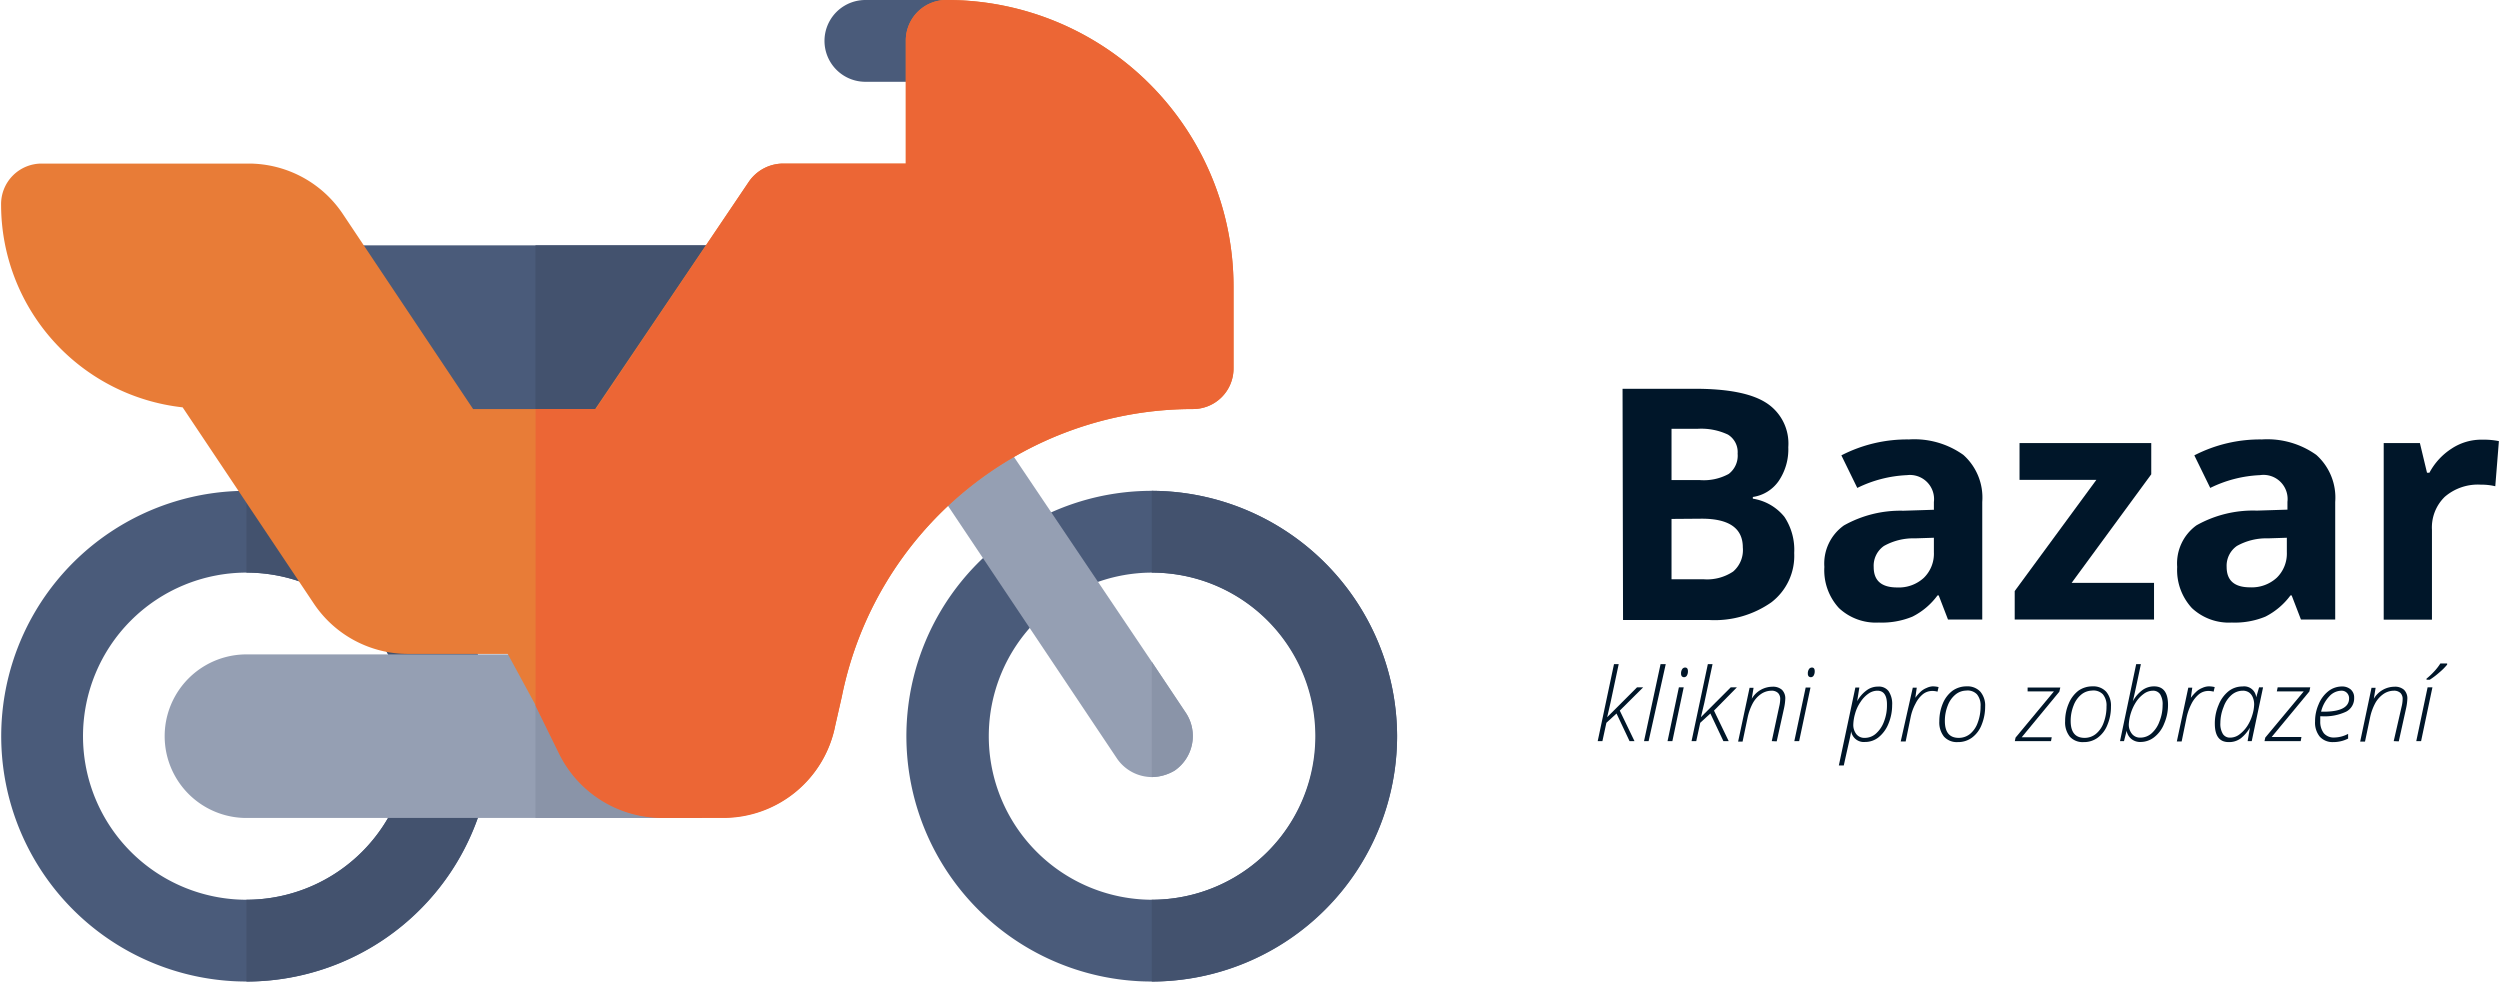
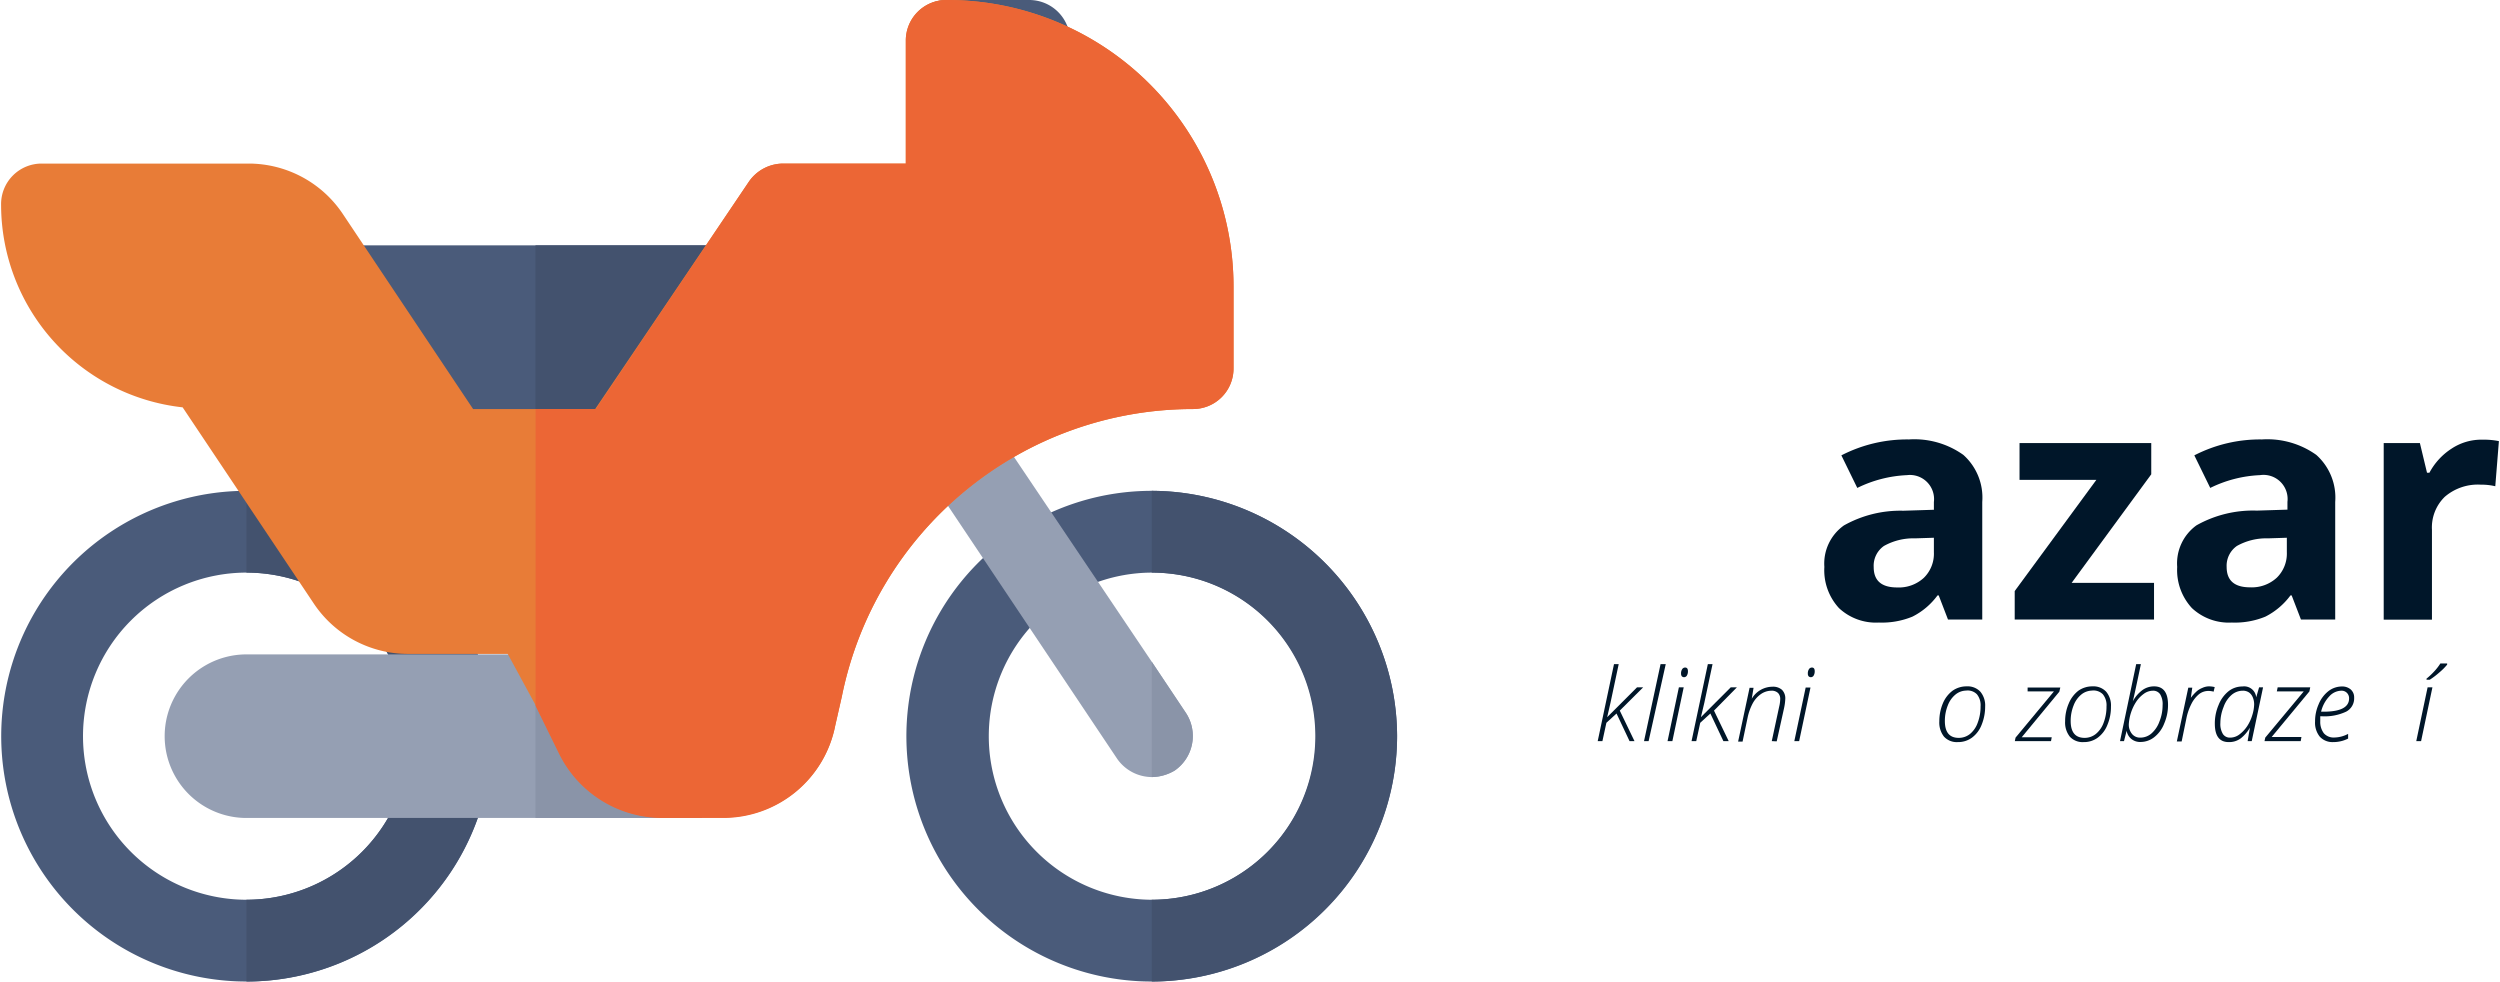
<svg xmlns="http://www.w3.org/2000/svg" id="Vrstva_1" data-name="Vrstva 1" width="7.31cm" height="2.87cm" viewBox="0 0 207.07 81.37">
  <defs>
    <style>.cls-1{fill:#001629;}.cls-2{fill:#4a5b7a;}.cls-3{fill:#43526e;}.cls-4{fill:#959fb3;}.cls-5{fill:#8a94a8;}.cls-6{fill:#e87c37;}.cls-7{fill:#ec6635;}</style>
  </defs>
  <title>Bazar</title>
-   <path class="cls-1" d="M134.42,32.23h6c2.71,0,4.68.38,5.9,1.16a4,4,0,0,1,1.84,3.68,4.67,4.67,0,0,1-.8,2.81,3.16,3.16,0,0,1-2.14,1.32v.14a4.19,4.19,0,0,1,2.62,1.51,4.94,4.94,0,0,1,.81,3,4.85,4.85,0,0,1-1.89,4.08,8.18,8.18,0,0,1-5.14,1.47h-7.16Zm4.06,7.57h2.35a4.31,4.31,0,0,0,2.39-.51,1.9,1.9,0,0,0,.74-1.68,1.7,1.7,0,0,0-.8-1.58,5.18,5.18,0,0,0-2.55-.48h-2.13Zm0,3.22v5h2.64a3.88,3.88,0,0,0,2.47-.64,2.35,2.35,0,0,0,.8-2c0-1.58-1.13-2.38-3.4-2.38Z" />
  <path class="cls-1" d="M161.4,51.36l-.77-2h-.1a5.81,5.81,0,0,1-2.08,1.76,6.63,6.63,0,0,1-2.78.49,4.48,4.48,0,0,1-3.31-1.2A4.63,4.63,0,0,1,151.15,47a3.88,3.88,0,0,1,1.62-3.44,9.56,9.56,0,0,1,4.92-1.22l2.54-.08v-.64A2,2,0,0,0,158,39.39a10.31,10.31,0,0,0-4.12,1.06l-1.32-2.7a11.89,11.89,0,0,1,5.6-1.32,7,7,0,0,1,4.51,1.28,4.74,4.74,0,0,1,1.57,3.9v9.75Zm-1.17-6.78-1.55.05a5,5,0,0,0-2.59.63,2,2,0,0,0-.85,1.75c0,1.13.65,1.69,1.94,1.69a3.06,3.06,0,0,0,2.22-.8,2.8,2.8,0,0,0,.83-2.12Z" />
  <path class="cls-1" d="M178.48,51.36H166.93V49l6.77-9.22h-6.37V36.73h10.92v2.59l-6.6,9h6.83Z" />
  <path class="cls-1" d="M190.66,51.36l-.77-2h-.1a5.89,5.89,0,0,1-2.08,1.76,6.63,6.63,0,0,1-2.78.49,4.48,4.48,0,0,1-3.31-1.2A4.64,4.64,0,0,1,180.4,47,3.89,3.89,0,0,1,182,43.55,9.56,9.56,0,0,1,187,42.33l2.54-.08v-.64a2,2,0,0,0-2.28-2.22,10.31,10.31,0,0,0-4.12,1.06l-1.32-2.7a11.89,11.89,0,0,1,5.6-1.32,7,7,0,0,1,4.51,1.28,4.74,4.74,0,0,1,1.57,3.9v9.75Zm-1.17-6.78-1.55.05a5,5,0,0,0-2.59.63A2,2,0,0,0,184.5,47c0,1.13.65,1.69,1.94,1.69a3.06,3.06,0,0,0,2.22-.8,2.8,2.8,0,0,0,.83-2.12Z" />
  <path class="cls-1" d="M205.73,36.45a6.2,6.2,0,0,1,1.34.12l-.3,3.74a4.88,4.88,0,0,0-1.18-.13,4.2,4.2,0,0,0-3,1,3.54,3.54,0,0,0-1.07,2.74v7.45h-4V36.73h3l.59,2.46h.2a5.39,5.39,0,0,1,1.84-2A4.47,4.47,0,0,1,205.73,36.45Z" />
  <path class="cls-1" d="M133.12,59.48l2.5-2.5h.51l-1.94,1.93,1.22,2.53H135l-1.08-2.29-.84.77-.33,1.52h-.39l1.35-6.38h.39l-.68,3.2-.28,1.22Z" />
  <path class="cls-1" d="M136.58,61.44h-.38l1.37-6.38H138Z" />
  <path class="cls-1" d="M138.55,61.44h-.4l.94-4.46h.4Zm.72-5.6a.64.64,0,0,1,.09-.36.29.29,0,0,1,.25-.14c.15,0,.23.1.23.3a.68.68,0,0,1-.09.37.27.27,0,0,1-.23.13.26.26,0,0,1-.19-.08A.36.36,0,0,1,139.27,55.84Z" />
  <path class="cls-1" d="M140.89,59.48l2.5-2.5h.51L142,58.91l1.22,2.53h-.44l-1.08-2.29-.84.77-.33,1.52h-.39l1.35-6.38h.39l-.68,3.2-.29,1.22Z" />
  <path class="cls-1" d="M146.79,61.44l.61-2.84a2.79,2.79,0,0,0,.09-.64.69.69,0,0,0-.18-.51.75.75,0,0,0-.55-.19,1.55,1.55,0,0,0-.87.28,2.23,2.23,0,0,0-.68.77,4.46,4.46,0,0,0-.42,1.17l-.42,2H144l.95-4.46h.33l-.15.91h0a2,2,0,0,1,1.71-1,1.11,1.11,0,0,1,.8.26,1,1,0,0,1,.27.76,4.31,4.31,0,0,1-.1.75l-.61,2.76Z" />
  <path class="cls-1" d="M149.06,61.44h-.4L149.6,57h.4Zm.72-5.6a.64.64,0,0,1,.09-.36.29.29,0,0,1,.25-.14c.15,0,.23.1.23.3a.68.68,0,0,1-.09.37.27.27,0,0,1-.23.13.26.26,0,0,1-.19-.08A.36.36,0,0,1,149.78,55.84Z" />
-   <path class="cls-1" d="M154.52,61.51a1.06,1.06,0,0,1-1.15-.9h0c0,.19-.24,1.15-.61,2.85h-.41L153.72,57h.33l-.18,1.13h0a2.76,2.76,0,0,1,.81-.92,1.55,1.55,0,0,1,.93-.29,1,1,0,0,1,.86.37,1.87,1.87,0,0,1,.3,1.16,4,4,0,0,1-.3,1.53,2.77,2.77,0,0,1-.81,1.13A1.78,1.78,0,0,1,154.52,61.51Zm1-4.25a1.29,1.29,0,0,0-.71.24,2.43,2.43,0,0,0-.66.69,3.15,3.15,0,0,0-.46,1,3.61,3.61,0,0,0-.14.85,1.24,1.24,0,0,0,.25.82.84.84,0,0,0,.69.31,1.38,1.38,0,0,0,.92-.34,2.45,2.45,0,0,0,.68-1,3.66,3.66,0,0,0,.25-1.34C156.36,57.67,156.09,57.26,155.54,57.26Z" />
-   <path class="cls-1" d="M160.11,56.9a2,2,0,0,1,.51.06l-.09.38a1.56,1.56,0,0,0-.46-.06,1.26,1.26,0,0,0-.74.26,2.34,2.34,0,0,0-.62.79,4,4,0,0,0-.41,1.14l-.41,2h-.41l1-4.46h.33l-.12.84h0a3.31,3.31,0,0,1,.5-.56,1.65,1.65,0,0,1,.44-.26A1.35,1.35,0,0,1,160.11,56.9Z" />
  <path class="cls-1" d="M162.94,56.9a1.45,1.45,0,0,1,1.14.44,1.77,1.77,0,0,1,.4,1.23,4,4,0,0,1-.29,1.51,2.42,2.42,0,0,1-.8,1.07,1.93,1.93,0,0,1-1.18.37,1.43,1.43,0,0,1-1.14-.45,1.88,1.88,0,0,1-.39-1.28,3.82,3.82,0,0,1,.29-1.47,2.52,2.52,0,0,1,.81-1.06A2,2,0,0,1,162.94,56.9Zm0,.35a1.44,1.44,0,0,0-.91.32,2.15,2.15,0,0,0-.65.92,3.43,3.43,0,0,0-.24,1.28c0,.93.38,1.4,1.15,1.4a1.48,1.48,0,0,0,.93-.32,2.11,2.11,0,0,0,.64-.93,3.74,3.74,0,0,0,.24-1.36,1.43,1.43,0,0,0-.3-1A1.07,1.07,0,0,0,162.9,57.25Z" />
  <path class="cls-1" d="M169.94,61.44h-3l.06-.29,3.18-3.83H168L168,57h2.71l-.08.34-3.12,3.78H170Z" />
  <path class="cls-1" d="M173.37,56.9a1.45,1.45,0,0,1,1.14.44,1.77,1.77,0,0,1,.4,1.23,3.8,3.8,0,0,1-.29,1.51,2.42,2.42,0,0,1-.8,1.07,1.92,1.92,0,0,1-1.17.37,1.43,1.43,0,0,1-1.15-.45,1.88,1.88,0,0,1-.39-1.28,3.65,3.65,0,0,1,.3-1.47,2.59,2.59,0,0,1,.8-1.06A2,2,0,0,1,173.37,56.9Zm0,.35a1.46,1.46,0,0,0-.91.32,2.15,2.15,0,0,0-.65.92,3.43,3.43,0,0,0-.24,1.28c0,.93.38,1.4,1.16,1.4a1.47,1.47,0,0,0,.92-.32,2.13,2.13,0,0,0,.65-.93,3.74,3.74,0,0,0,.24-1.36,1.43,1.43,0,0,0-.3-1A1.09,1.09,0,0,0,173.33,57.25Z" />
  <path class="cls-1" d="M177.37,61.51a1.15,1.15,0,0,1-.77-.25,1.11,1.11,0,0,1-.39-.68h0l-.22.86h-.33L177,55.06h.39c-.36,1.72-.58,2.74-.67,3.08h0a2.86,2.86,0,0,1,.81-.94,1.65,1.65,0,0,1,.95-.3c.77,0,1.16.51,1.16,1.53a3.85,3.85,0,0,1-.32,1.56,2.62,2.62,0,0,1-.82,1.12A1.83,1.83,0,0,1,177.37,61.51Zm1-4.25a1.31,1.31,0,0,0-.74.26,2.54,2.54,0,0,0-.65.69,3.86,3.86,0,0,0-.59,1.81,1.2,1.2,0,0,0,.27.83.85.85,0,0,0,.68.3,1.4,1.4,0,0,0,.92-.34,2.37,2.37,0,0,0,.67-1,3.55,3.55,0,0,0,.26-1.34,1.57,1.57,0,0,0-.2-.91A.69.69,0,0,0,178.39,57.26Z" />
  <path class="cls-1" d="M183,56.9a2,2,0,0,1,.51.06l-.09.38a1.56,1.56,0,0,0-.46-.06,1.24,1.24,0,0,0-.74.26,2.49,2.49,0,0,0-.63.79,4.68,4.68,0,0,0-.41,1.14l-.41,2h-.4l.95-4.46h.33l-.12.84h0a3.76,3.76,0,0,1,.51-.56,1.65,1.65,0,0,1,.44-.26A1.35,1.35,0,0,1,183,56.9Z" />
  <path class="cls-1" d="M185.81,56.91a1,1,0,0,1,1.14.9h0l.24-.83h.33l-.94,4.46h-.34l.19-1.12h0a3.09,3.09,0,0,1-.76.89,1.61,1.61,0,0,1-1,.31c-.77,0-1.15-.51-1.15-1.53a3.85,3.85,0,0,1,.31-1.54,2.75,2.75,0,0,1,.82-1.14A1.84,1.84,0,0,1,185.81,56.91Zm-1,4.24a1.28,1.28,0,0,0,.73-.25,2.83,2.83,0,0,0,.65-.68,3.44,3.44,0,0,0,.44-.95,3.17,3.17,0,0,0,.15-.87,1.5,1.5,0,0,0-.11-.58.92.92,0,0,0-.31-.41.89.89,0,0,0-.52-.15,1.43,1.43,0,0,0-.92.34,2.32,2.32,0,0,0-.67,1,3.55,3.55,0,0,0-.27,1.33,1.6,1.6,0,0,0,.21.92A.68.68,0,0,0,184.79,61.15Z" />
  <path class="cls-1" d="M190.64,61.44h-3l.06-.29,3.19-3.83h-2.23l.07-.34h2.7l-.07.34-3.13,3.78h2.47Z" />
  <path class="cls-1" d="M193.33,61.52a1.42,1.42,0,0,1-1.11-.45,1.84,1.84,0,0,1-.39-1.25,3.47,3.47,0,0,1,.29-1.42,2.65,2.65,0,0,1,.8-1.09,1.83,1.83,0,0,1,1.13-.4,1.08,1.08,0,0,1,.74.25.87.87,0,0,1,.28.68A1.24,1.24,0,0,1,194.4,59a4.18,4.18,0,0,1-2,.38h-.14c0,.13,0,.26,0,.41a1.56,1.56,0,0,0,.3,1,1.08,1.08,0,0,0,.88.35,2.52,2.52,0,0,0,1.13-.3v.39A2.71,2.71,0,0,1,193.33,61.52Zm.67-4.26a1.38,1.38,0,0,0-1,.48,2.77,2.77,0,0,0-.67,1.26h.2c1.42,0,2.12-.37,2.12-1.1a.62.62,0,0,0-.18-.46A.61.61,0,0,0,194,57.26Z" />
-   <path class="cls-1" d="M198.35,61.44,199,58.6a2.79,2.79,0,0,0,.09-.64.69.69,0,0,0-.18-.51.76.76,0,0,0-.55-.19,1.55,1.55,0,0,0-.87.28,2.23,2.23,0,0,0-.68.77,4.46,4.46,0,0,0-.42,1.17l-.42,2h-.4l.94-4.46h.34l-.15.91h0a2,2,0,0,1,1.71-1,1.11,1.11,0,0,1,.8.26,1,1,0,0,1,.27.76,4.31,4.31,0,0,1-.1.75l-.61,2.76Z" />
  <path class="cls-1" d="M200.62,61.44h-.4l.94-4.46h.4Zm.45-5.18a6,6,0,0,0,.62-.58,4.54,4.54,0,0,0,.53-.68h.56v.1a4.91,4.91,0,0,1-.65.65,6.61,6.61,0,0,1-.79.6h-.27Z" />
  <path class="cls-2" d="M95.39,40.69A20.34,20.34,0,1,0,115.73,61,20.4,20.4,0,0,0,95.39,40.69Zm0,33.9A13.56,13.56,0,1,1,109,61,13.6,13.6,0,0,1,95.39,74.59Z" />
  <path class="cls-3" d="M115.73,61A20.4,20.4,0,0,1,95.39,81.37V74.59a13.56,13.56,0,1,0,0-27.12V40.69A20.4,20.4,0,0,1,115.73,61Z" />
  <path class="cls-2" d="M20.34,40.69A20.34,20.34,0,1,0,40.69,61,20.4,20.4,0,0,0,20.34,40.69Zm0,33.9A13.56,13.56,0,1,1,33.91,61,13.6,13.6,0,0,1,20.34,74.59Z" />
  <path class="cls-3" d="M40.69,61A20.4,20.4,0,0,1,20.34,81.37V74.59a13.56,13.56,0,1,0,0-27.12V40.69A20.4,20.4,0,0,1,40.69,61Z" />
  <rect class="cls-2" x="27.12" y="20.34" width="34.36" height="20.34" />
-   <path class="cls-2" d="M78.44,6.78H71.65a3.39,3.39,0,0,1,0-6.78h6.79a3.39,3.39,0,0,1,0,6.78Z" />
+   <path class="cls-2" d="M78.44,6.78a3.39,3.39,0,0,1,0-6.78h6.79a3.39,3.39,0,0,1,0,6.78Z" />
  <path class="cls-4" d="M97.29,63.88a3.82,3.82,0,0,1-1.9.54,3.53,3.53,0,0,1-2.85-1.49L76.67,39.2a3.4,3.4,0,1,1,5.63-3.8L95.39,54.86l2.85,4.27A3.48,3.48,0,0,1,97.29,63.88Z" />
  <path class="cls-4" d="M58.09,54.25V67.81H20.34a6.78,6.78,0,0,1,0-13.56Z" />
  <rect class="cls-5" x="44.3" y="54.25" width="13.79" height="13.56" />
  <rect class="cls-3" x="44.3" y="20.34" width="17.18" height="20.34" />
  <path class="cls-6" d="M78.44,0A3.36,3.36,0,0,0,75,3.39V13.56H64.87A3.45,3.45,0,0,0,62,15.05L49.25,33.91H39.13L28.35,17.77a9.4,9.4,0,0,0-7.87-4.21H3.39A3.36,3.36,0,0,0,0,17,16.91,16.91,0,0,0,15.05,33.77L25.9,50a9.4,9.4,0,0,0,7.87,4.21H42l2.32,4.27,2,4.07a9.54,9.54,0,0,0,8.54,5.22h5a9.46,9.46,0,0,0,9.3-7.66l.54-2.37A29.69,29.69,0,0,1,98.78,33.91a3.36,3.36,0,0,0,3.39-3.39V23.73A23.76,23.76,0,0,0,78.44,0Z" />
  <path class="cls-7" d="M102.17,23.73v6.79a3.36,3.36,0,0,1-3.39,3.39A29.69,29.69,0,0,0,69.69,57.78l-.54,2.37a9.46,9.46,0,0,1-9.3,7.66h-5a9.54,9.54,0,0,1-8.54-5.22l-2-4.07V33.91h5L62,15.05a3.48,3.48,0,0,1,2.85-1.49H75V3.39A3.36,3.36,0,0,1,78.44,0,23.76,23.76,0,0,1,102.17,23.73Z" />
  <path class="cls-5" d="M97.29,63.88a3.82,3.82,0,0,1-1.9.54V54.86l2.85,4.27A3.48,3.48,0,0,1,97.29,63.88Z" />
</svg>